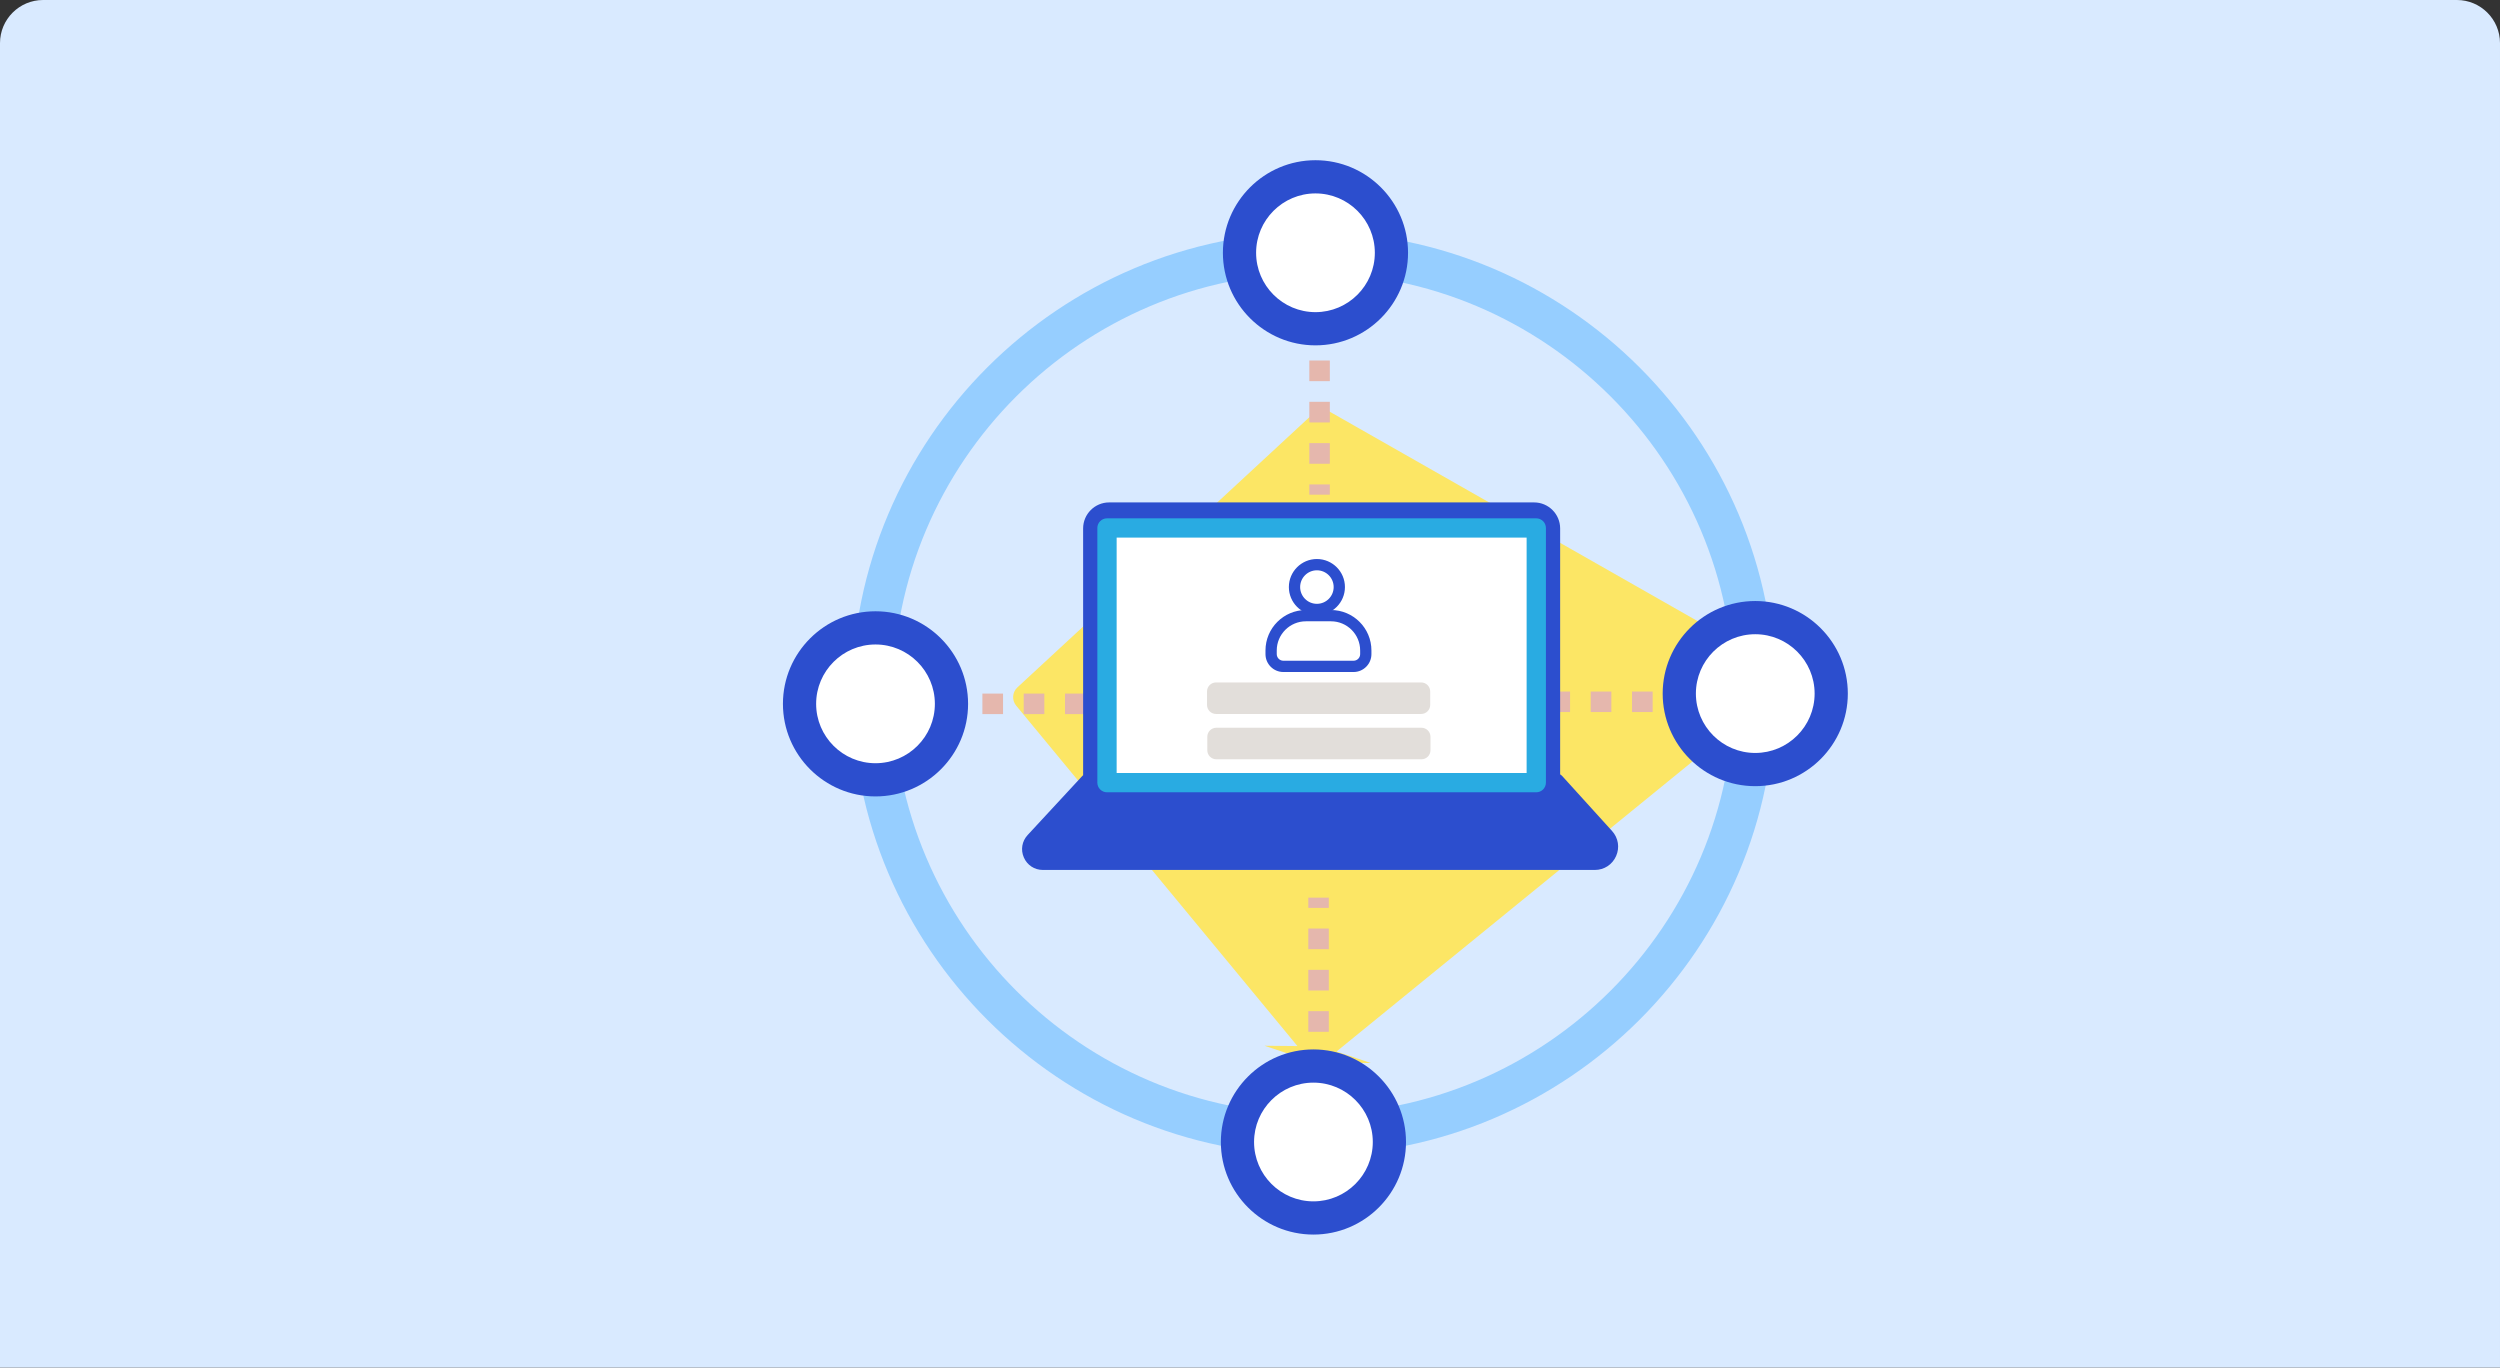
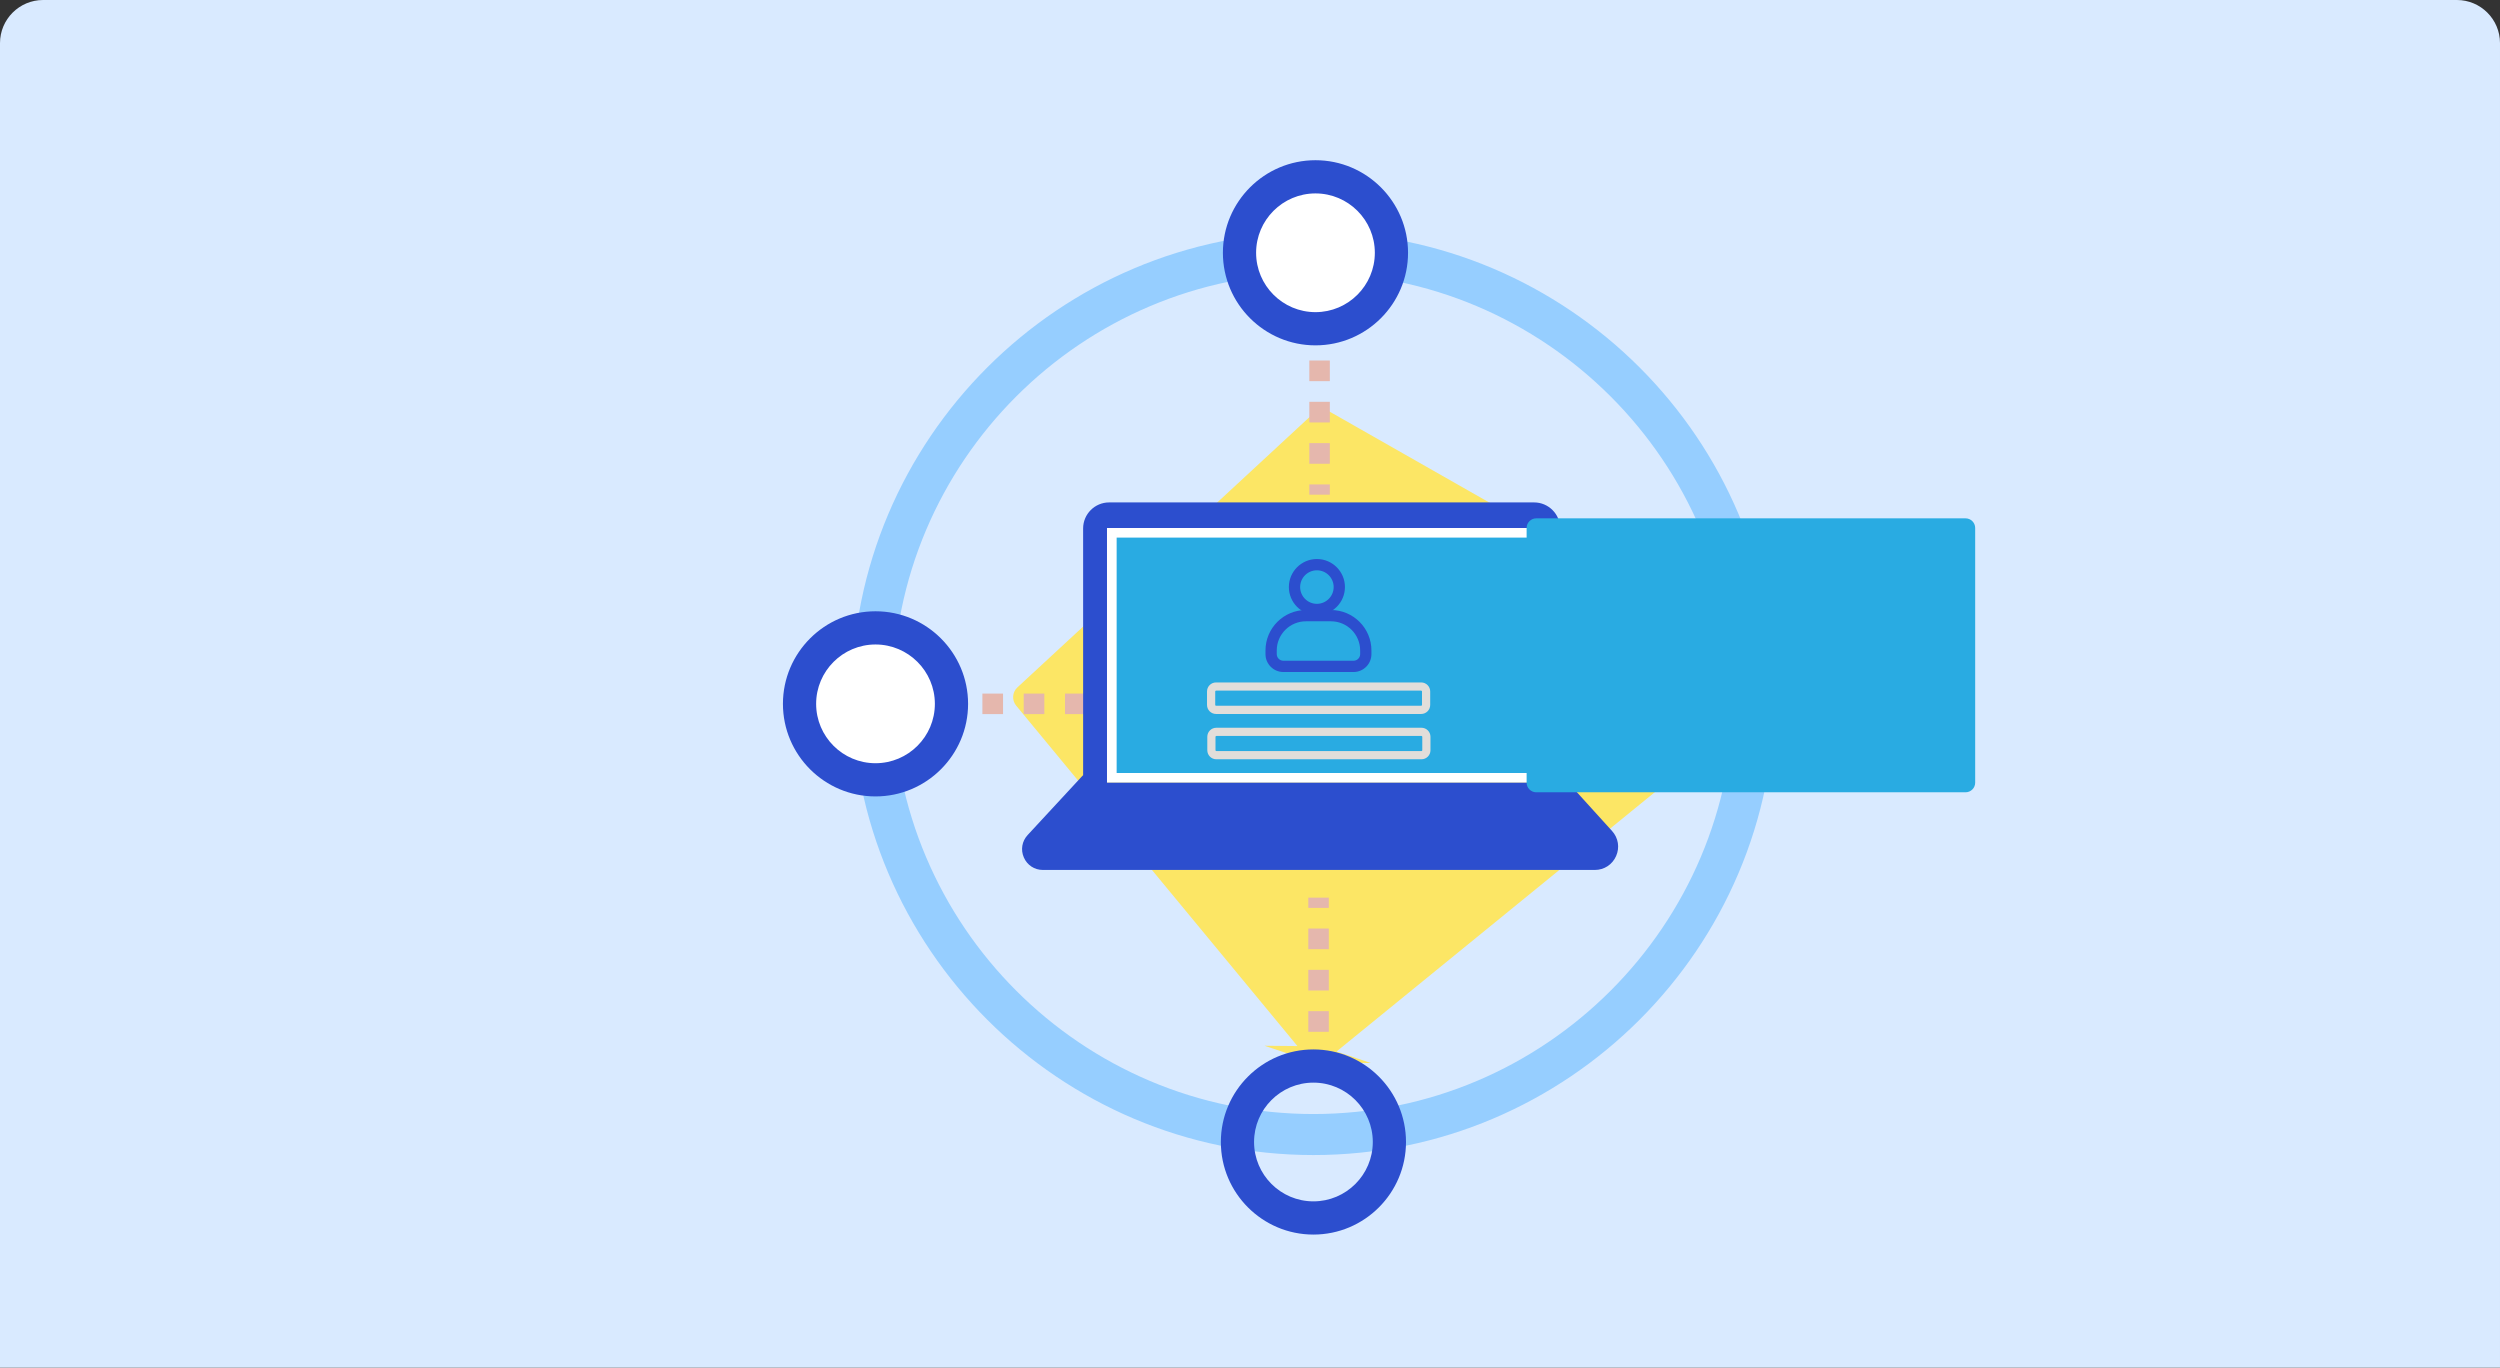
<svg xmlns="http://www.w3.org/2000/svg" id="_レイヤー_2" viewBox="0 0 289.792 158.522">
  <rect x="0" y="0" width="289.792" height="158.522" fill="#333333" stroke="none" />
  <defs>
    <style>.cls-1{fill:#fff;}.cls-2{fill:#e5b7ad;}.cls-3{fill:#96ceff;}.cls-4{fill:#d9eaff;}.cls-5{fill:#e2deda;}.cls-6{fill:#29abe2;}.cls-7{fill:#2c4ece;}.cls-8{fill:#fce665;stroke:#fce665;stroke-miterlimit:10;stroke-width:2px;}</style>
  </defs>
  <g id="_レイヤー_1-2">
    <path class="cls-4" d="m289.792,158.522H0V5C0,2.239,2.239,0,5,0h279.792c2.761,0,5,2.239,5,5v153.522Z" />
    <polygon class="cls-8" points="205.478 78.719 152.743 121.681 118.978 80.814 153.325 49.029 205.478 78.719" />
    <path class="cls-8" d="m152.743,122.22c-.155,0-.31-.067-.416-.195l-33.765-40.867c-.182-.221-.16-.545.049-.739l34.346-31.785c.172-.16.429-.189.633-.073l52.153,29.689c.155.088.256.246.271.424.014.177-.059.35-.197.462l-52.735,42.963c-.1.081-.221.121-.34.121Zm-33.025-41.356l33.099,40.061,51.71-42.128-51.126-29.104-33.683,31.171Z" />
    <rect class="cls-2" x="151.772" y="38.205" width="2.377" height="1.189" />
    <path class="cls-2" d="m154.149,53.758h-2.377v-2.394h2.377v2.394Zm0-4.788h-2.377v-2.394h2.377v2.394Zm0-4.788h-2.377v-2.394h2.377v2.394Z" />
    <rect class="cls-2" x="151.772" y="56.152" width="2.377" height="1.189" />
    <rect class="cls-2" x="151.653" y="104.051" width="2.377" height="1.189" />
    <path class="cls-2" d="m154.031,119.604h-2.377v-2.394h2.377v2.394Zm0-4.788h-2.377v-2.394h2.377v2.394Zm0-4.788h-2.377v-2.394h2.377v2.394Z" />
    <rect class="cls-2" x="151.653" y="121.998" width="2.377" height="1.189" />
    <rect class="cls-2" x="176.019" y="80.161" width="1.188" height="2.377" />
    <path class="cls-2" d="m191.572,82.538h-2.394v-2.377h2.394v2.377Zm-4.788,0h-2.394v-2.377h2.394v2.377Zm-4.788,0h-2.394v-2.377h2.394v2.377Z" />
    <rect class="cls-2" x="193.966" y="80.161" width="1.189" height="2.377" />
    <rect class="cls-2" x="110.292" y="80.399" width="1.188" height="2.377" />
    <path class="cls-2" d="m125.845,82.776h-2.394v-2.377h2.394v2.377Zm-4.788,0h-2.394v-2.377h2.394v2.377Zm-4.788,0h-2.394v-2.377h2.394v2.377Z" />
    <rect class="cls-2" x="128.239" y="80.399" width="1.189" height="2.377" />
    <path class="cls-3" d="m152.248,133.89c-29.495,0-53.492-23.996-53.492-53.492s23.996-53.492,53.492-53.492,53.492,23.996,53.492,53.492-23.996,53.492-53.492,53.492Zm0-102.229c-26.874,0-48.737,21.863-48.737,48.737s21.864,48.737,48.737,48.737,48.737-21.863,48.737-48.737-21.863-48.737-48.737-48.737Z" />
    <circle class="cls-1" cx="152.485" cy="29.302" r="8.806" />
    <path class="cls-7" d="m152.485,40.033c-5.917,0-10.731-4.814-10.731-10.731s4.814-10.731,10.731-10.731,10.731,4.814,10.731,10.731-4.814,10.731-10.731,10.731Zm0-17.613c-3.794,0-6.881,3.087-6.881,6.881s3.087,6.882,6.881,6.882,6.882-3.087,6.882-6.882-3.087-6.881-6.882-6.881Z" />
    <circle class="cls-1" cx="203.463" cy="80.399" r="8.806" />
    <path class="cls-7" d="m203.463,91.13c-5.917,0-10.731-4.814-10.731-10.731s4.814-10.731,10.731-10.731,10.731,4.814,10.731,10.731-4.814,10.731-10.731,10.731Zm0-17.613c-3.794,0-6.881,3.087-6.881,6.881s3.087,6.882,6.881,6.882,6.882-3.087,6.882-6.882-3.087-6.881-6.882-6.881Z" />
-     <circle class="cls-1" cx="152.248" cy="132.377" r="8.806" />
    <path class="cls-7" d="m152.248,143.108c-5.917,0-10.731-4.814-10.731-10.731s4.814-10.731,10.731-10.731,10.731,4.814,10.731,10.731-4.814,10.731-10.731,10.731Zm0-17.613c-3.795,0-6.881,3.087-6.881,6.881s3.087,6.882,6.881,6.882,6.882-3.087,6.882-6.882-3.087-6.881-6.882-6.881Z" />
    <circle class="cls-1" cx="101.485" cy="81.587" r="8.806" />
    <path class="cls-7" d="m101.486,92.319c-5.917,0-10.731-4.814-10.731-10.731s4.814-10.731,10.731-10.731,10.731,4.814,10.731,10.731-4.814,10.731-10.731,10.731Zm0-17.613c-3.794,0-6.882,3.087-6.882,6.882s3.087,6.882,6.882,6.882,6.881-3.087,6.881-6.882-3.087-6.882-6.881-6.882Z" />
    <rect class="cls-5" x="140.388" y="79.581" width="24.919" height="2.705" rx=".57" ry=".57" />
-     <path class="cls-1" d="m152.651,65.454c1.434,0,2.597,1.162,2.597,2.596s-1.163,2.597-2.597,2.597c-1.434,0-2.596-1.163-2.596-2.597s1.163-2.596,2.596-2.596Z" />
    <path class="cls-1" d="m158.318,75.4v.424c0,.781-.639,1.42-1.42,1.42h-8.134c-.781,0-1.42-.639-1.42-1.42v-.424c0-2.219,1.816-4.034,4.034-4.034h2.906c2.219,0,4.034,1.815,4.034,4.034Z" />
    <path class="cls-1" d="m178.079,61.202v29.52h-49.76v-29.52h49.76Zm-12.738,25.766v-1.564c0-.314-.257-.57-.57-.57h-23.779c-.314,0-.57.257-.57.57v1.564c0,.314.257.571.57.571h23.779c.314,0,.57-.257.57-.571Zm-.033-5.252v-1.564c0-.314-.257-.57-.57-.57h-23.779c-.314,0-.57.257-.57.57v1.564c0,.314.257.57.57.57h23.779c.314,0,.57-.257.57-.57Zm-6.99-5.891v-.424c0-2.219-1.815-4.034-4.034-4.034h-2.906c-2.219,0-4.034,1.815-4.034,4.034v.424c0,.781.639,1.42,1.42,1.42h8.134c.781,0,1.42-.639,1.42-1.42Zm-3.07-7.774c0-1.434-1.163-2.596-2.597-2.596-1.434,0-2.596,1.162-2.596,2.596s1.163,2.597,2.596,2.597c1.434,0,2.597-1.163,2.597-2.597Z" />
-     <path class="cls-5" d="m140.992,84.834h23.778c.315,0,.571.256.571.571v1.563c0,.315-.256.571-.571.571h-23.778c-.315,0-.57-.256-.57-.57v-1.564c0-.315.256-.57.57-.57Z" />
    <path class="cls-7" d="m186.035,97.075c.923,1.018.201,2.648-1.173,2.648h-63.972c-1.127,0-1.714-1.342-.948-2.17l6.323-6.832h.489c-.055-.177-.084-.365-.084-.559v-28.905c0-1.05.851-1.901,1.901-1.901h49.256c1.05,0,1.901.851,1.901,1.901v28.905c0,.195-.029.382-.084.559h.629l5.761,6.354Zm-7.956-6.354v-29.52h-49.76v29.52h49.76Z" />
    <path class="cls-7" d="m184.862,100.842h-63.972c-.973,0-1.819-.554-2.208-1.445-.39-.891-.222-1.889.439-2.603l6.323-6.832c.034-.036.07-.071.108-.102v-28.603c0-1.665,1.354-3.019,3.019-3.019h49.256c1.665,0,3.02,1.354,3.02,3.019v28.504c.094.056.18.126.255.209l5.761,6.354c.729.803.908,1.919.469,2.91-.439.991-1.385,1.607-2.47,1.607Zm-58.109-9.001l-5.991,6.473c-.021.023-.077.083-.031.188.045.104.128.104.159.104h63.972c.264,0,.38-.173.425-.276.046-.103.096-.306-.081-.502l-5.429-5.986h-.133c-.355,0-.689-.169-.9-.454-.211-.286-.274-.655-.169-.994.023-.074.034-.151.034-.23v-28.905c0-.431-.351-.782-.783-.782h-49.256c-.432,0-.783.351-.783.782v28.905c0,.079.011.156.033.227.106.339.043.709-.167.995-.211.286-.545.455-.9.455h-.001Z" />
-     <path class="cls-6" d="m178.079,91.84h-49.76c-.617,0-1.118-.501-1.118-1.118v-29.52c0-.617.501-1.118,1.118-1.118h49.76c.617,0,1.118.501,1.118,1.118v29.52c0,.617-.501,1.118-1.118,1.118Zm-48.641-2.237h47.523v-27.283h-47.523v27.283Z" />
+     <path class="cls-6" d="m178.079,91.84c-.617,0-1.118-.501-1.118-1.118v-29.52c0-.617.501-1.118,1.118-1.118h49.76c.617,0,1.118.501,1.118,1.118v29.52c0,.617-.501,1.118-1.118,1.118Zm-48.641-2.237h47.523v-27.283h-47.523v27.283Z" />
    <path class="cls-7" d="m152.651,71.301c-1.792,0-3.25-1.458-3.25-3.251,0-1.792,1.458-3.25,3.25-3.25,1.792,0,3.25,1.458,3.25,3.25,0,1.792-1.458,3.251-3.25,3.251Zm0-5.194c-1.072,0-1.943.872-1.943,1.943,0,1.072.872,1.944,1.943,1.944s1.943-.872,1.943-1.944c0-1.071-.872-1.943-1.943-1.943Z" />
    <path class="cls-7" d="m156.898,77.898h-8.134c-1.143,0-2.073-.93-2.073-2.074v-.424c0-2.585,2.103-4.688,4.687-4.688h2.906c2.585,0,4.688,2.103,4.688,4.688v.424c0,1.143-.93,2.074-2.074,2.074Zm-5.52-5.879c-1.864,0-3.381,1.517-3.381,3.381v.424c0,.423.344.767.767.767h8.134c.423,0,.767-.344.767-.767v-.424c0-1.864-1.516-3.381-3.381-3.381h-2.906Z" />
    <path class="cls-5" d="m164.738,82.761h-23.779c-.577,0-1.046-.469-1.046-1.046v-1.564c0-.577.469-1.045,1.046-1.045h23.779c.577,0,1.046.469,1.046,1.045v1.564c0,.577-.469,1.046-1.046,1.046Zm-23.779-2.705c-.051,0-.095.043-.095.095v1.564c0,.052.043.095.095.095h23.779c.052,0,.095-.043.095-.095v-1.564c0-.051-.043-.095-.095-.095h-23.779Z" />
    <path class="cls-5" d="m164.771,88.014h-23.779c-.577,0-1.046-.469-1.046-1.046v-1.564c0-.577.469-1.046,1.046-1.046h23.779c.577,0,1.045.469,1.045,1.046v1.564c0,.577-.469,1.046-1.045,1.046Zm-23.779-2.705c-.051,0-.095.043-.095.095v1.564c0,.052.043.095.095.095h23.779c.051,0,.095-.044.095-.095v-1.564c0-.052-.043-.095-.095-.095h-23.779Z" />
  </g>
</svg>